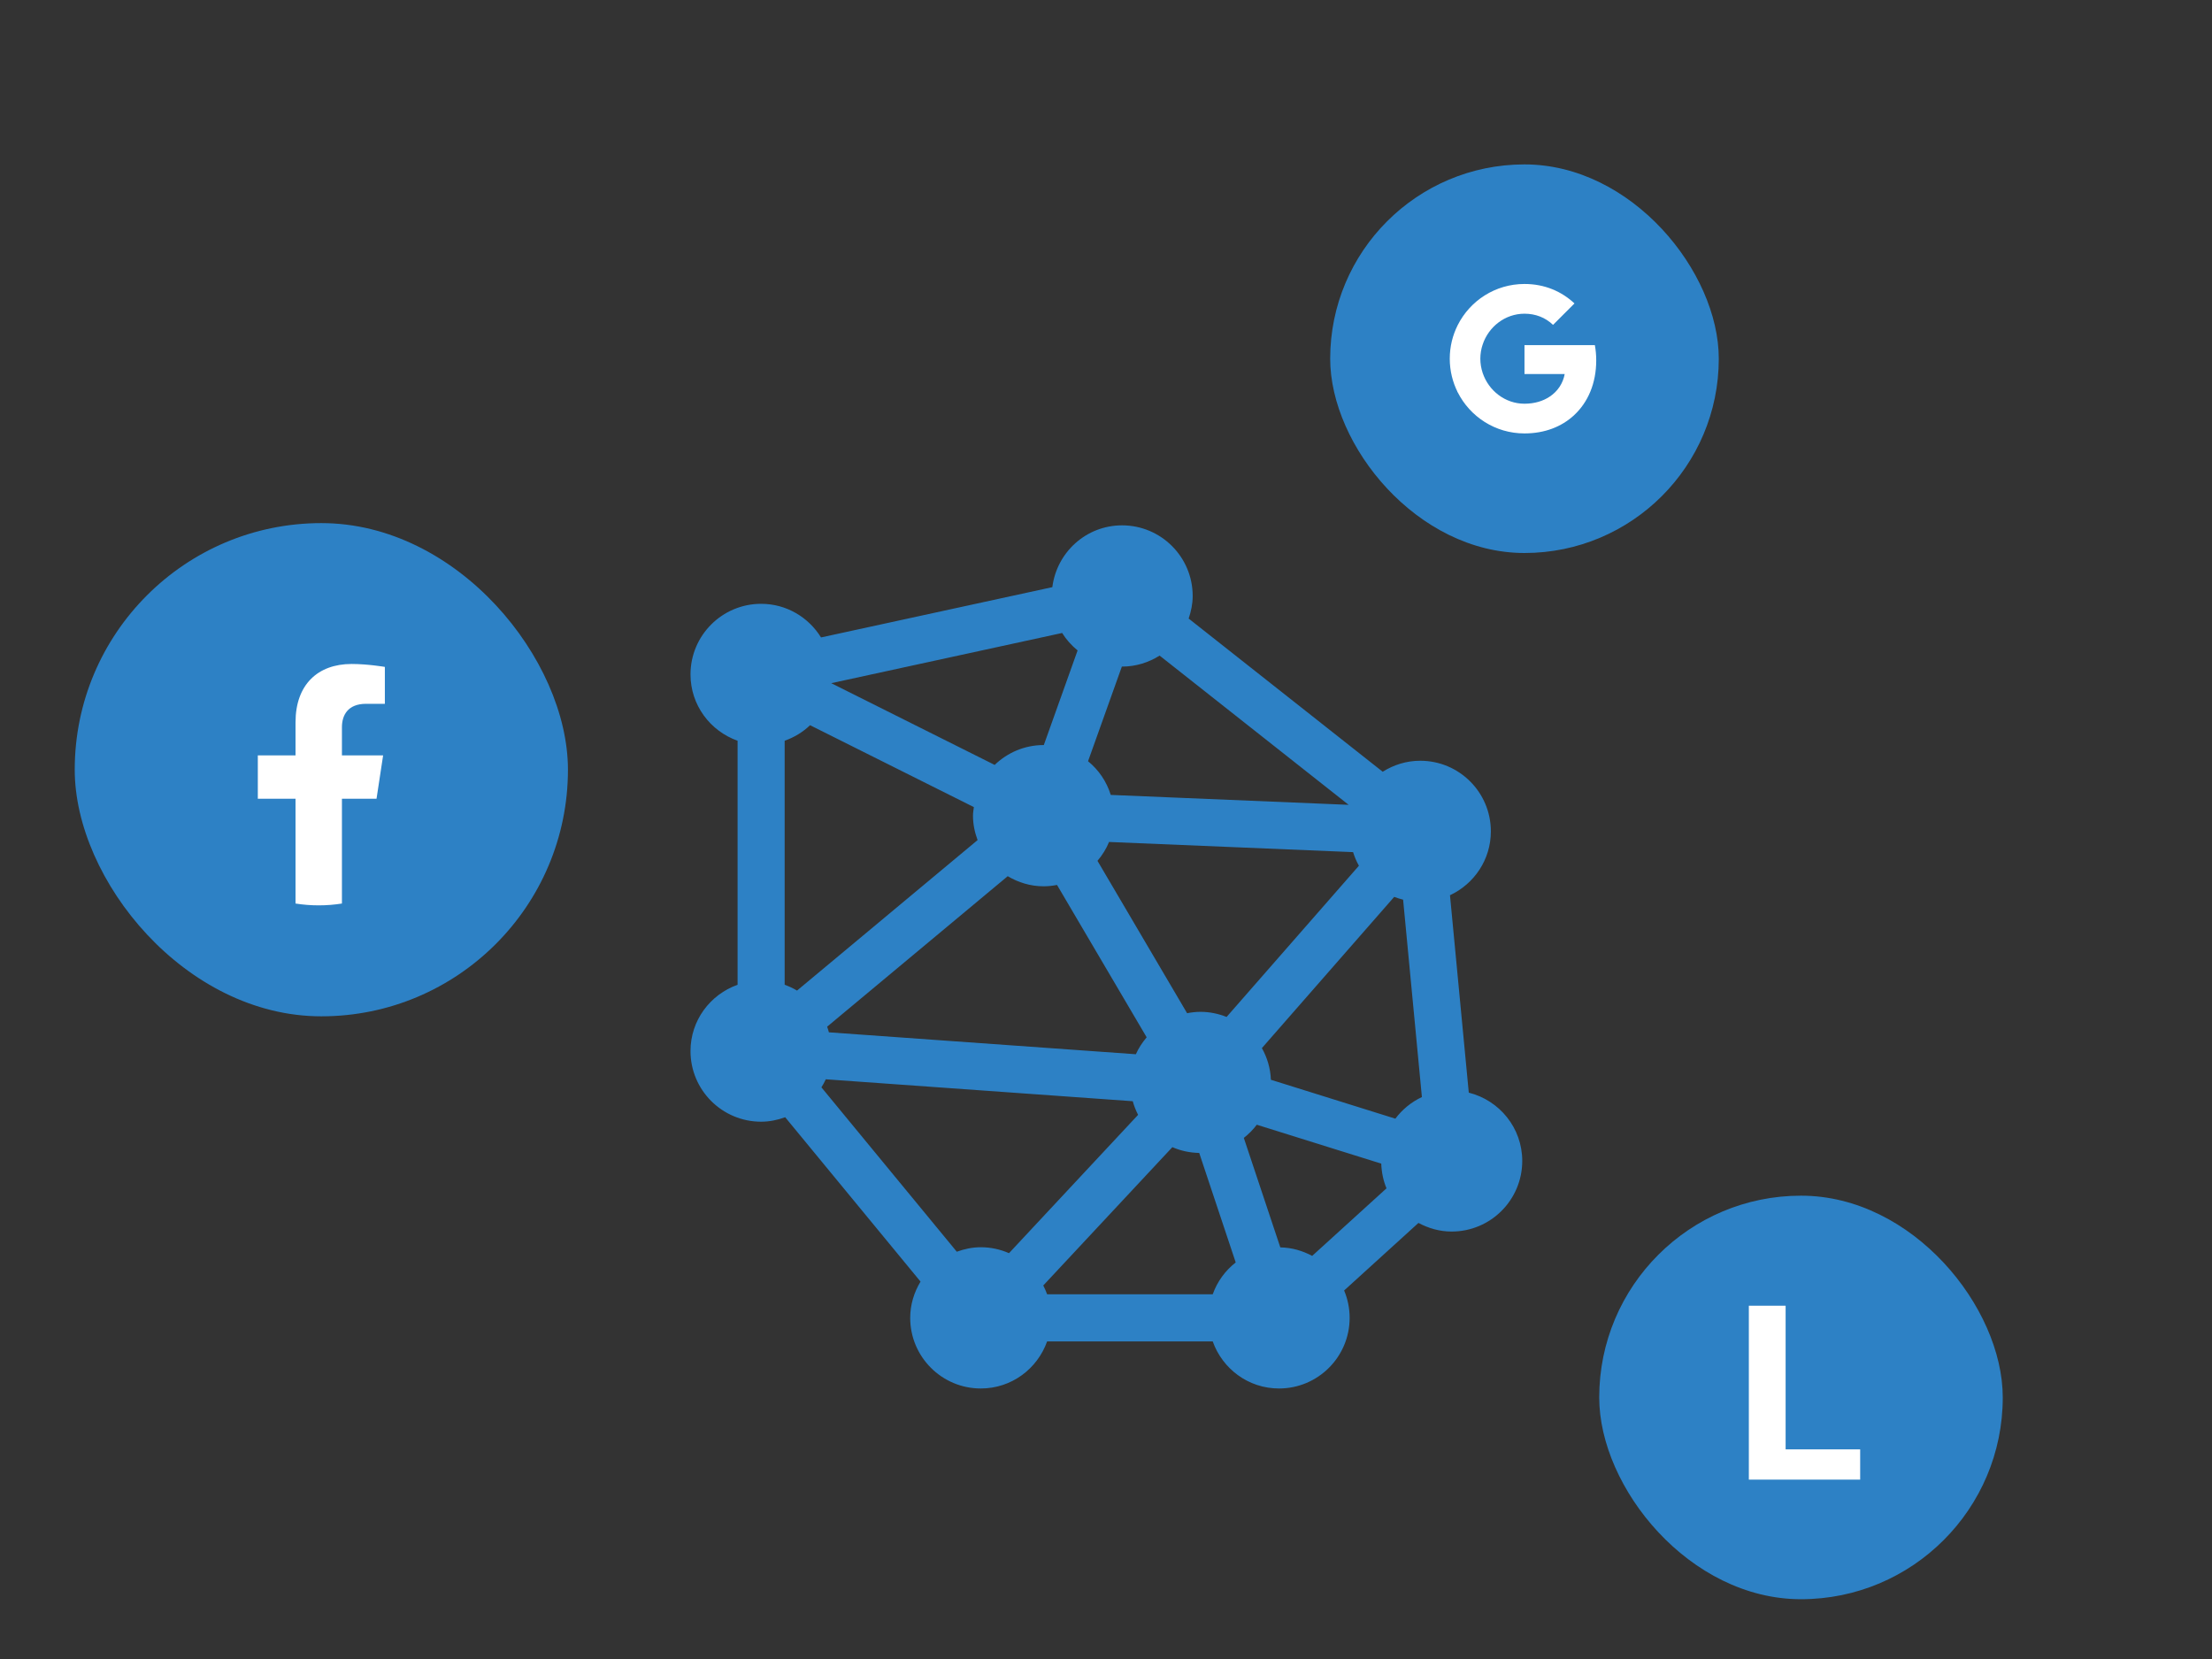
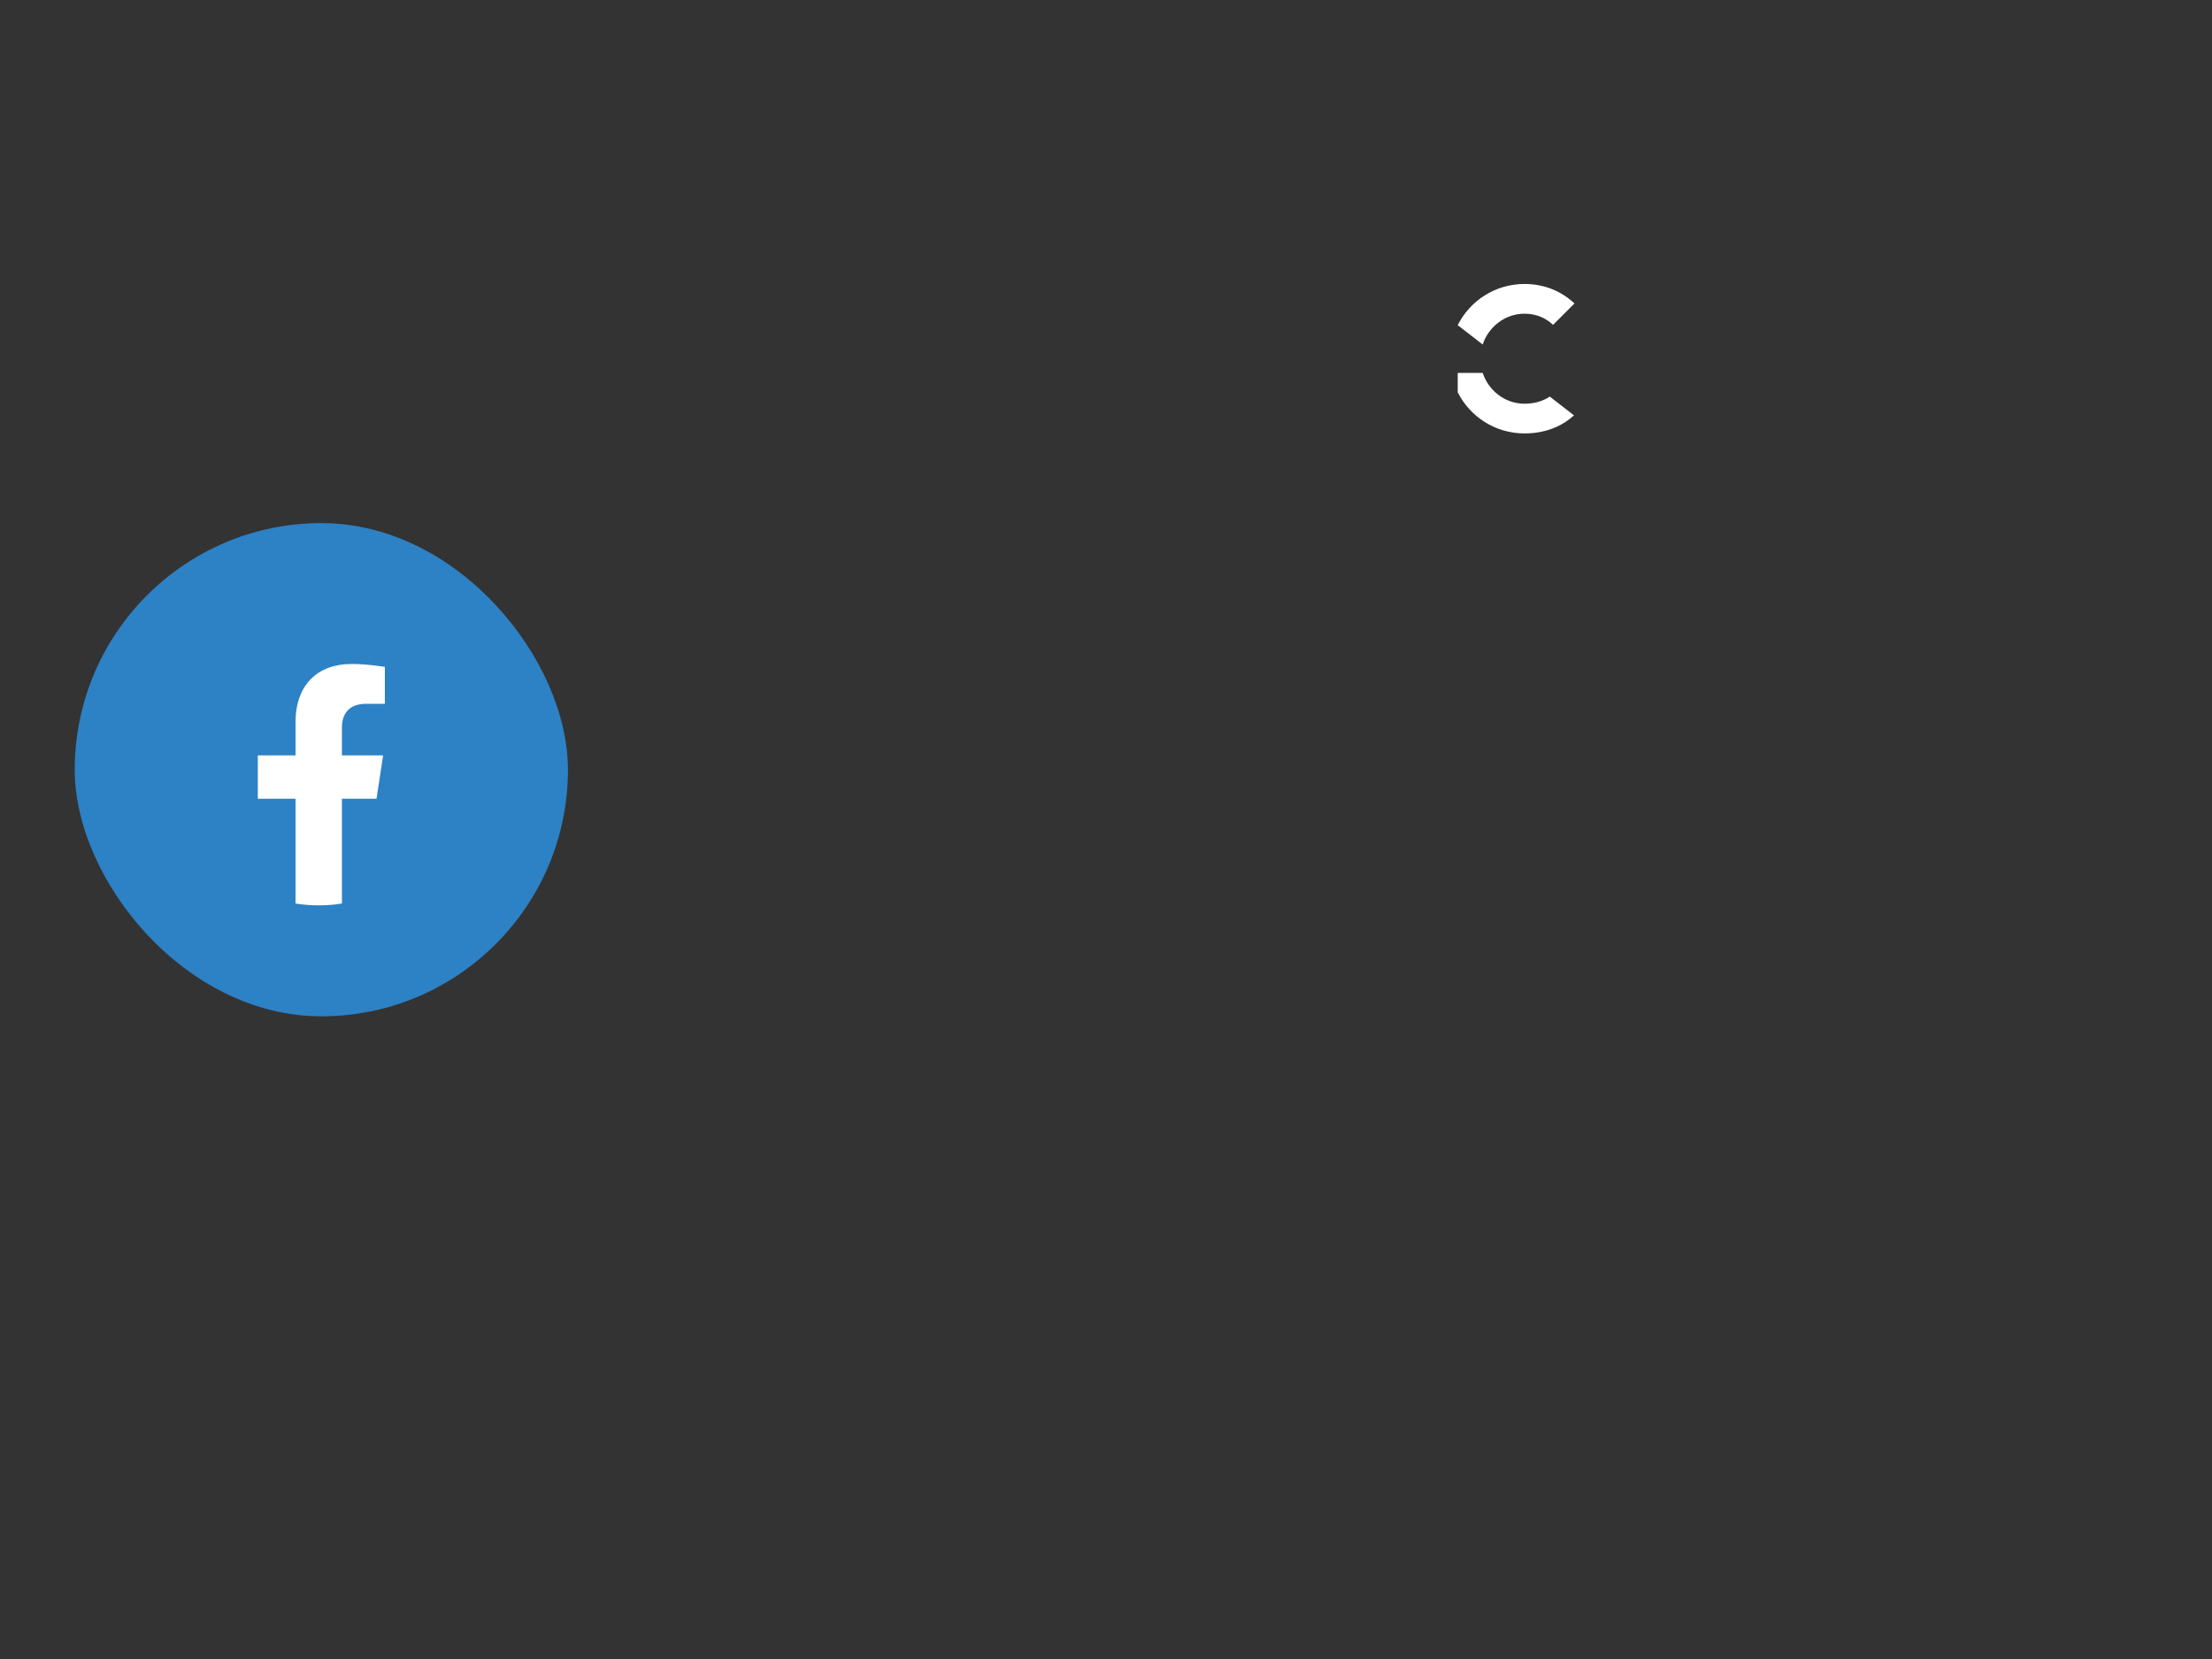
<svg xmlns="http://www.w3.org/2000/svg" width="148" height="111" viewBox="0 0 148 111" fill="none">
  <rect x="0" y="0" width="148" height="111" fill="#333333" stroke="none" />
  <mask id="mask0_1003_3728" style="mask-type:alpha" maskUnits="userSpaceOnUse" x="0" y="0" width="148" height="111">
    <rect width="148" height="111" fill="#C4C4C4" />
  </mask>
  <g mask="url(#mask0_1003_3728)">
-     <path d="M98.273 73.107L97.015 59.898C98.627 59.145 99.75 57.522 99.75 55.625C99.75 53.016 97.634 50.9 95.025 50.9C94.1 50.9 93.243 51.176 92.514 51.636L79.53 41.386C79.692 40.91 79.8 40.407 79.8 39.875C79.8 37.266 77.684 35.15 75.075 35.15C72.669 35.15 70.703 36.957 70.41 39.285L54.933 42.65C54.1 41.304 52.623 40.4 50.925 40.4C48.316 40.4 46.2 42.516 46.2 45.125C46.2 47.18 47.519 48.911 49.35 49.561V65.889C47.519 66.54 46.2 68.27 46.2 70.324C46.2 72.935 48.316 75.05 50.925 75.05C51.493 75.05 52.03 74.934 52.534 74.751L61.591 85.749C61.162 86.46 60.9 87.284 60.9 88.175C60.9 90.785 63.016 92.9 65.625 92.9C67.68 92.9 69.409 91.582 70.061 89.75H81.14C81.791 91.582 83.521 92.9 85.576 92.9C88.186 92.9 90.301 90.785 90.301 88.175C90.301 87.525 90.17 86.907 89.932 86.344L94.906 81.823C95.57 82.179 96.318 82.4 97.125 82.4C99.734 82.4 101.85 80.285 101.85 77.675C101.85 75.464 100.325 73.621 98.273 73.107ZM93.36 74.848L85.032 72.245C85.003 71.474 84.784 70.759 84.43 70.126L93.283 60.008C93.475 60.085 93.676 60.142 93.879 60.193L95.136 73.402C94.43 73.733 93.824 74.231 93.36 74.848ZM55.46 69.071C55.424 68.942 55.389 68.816 55.343 68.692L67.424 58.624C68.129 59.043 68.944 59.3 69.825 59.3C70.133 59.3 70.432 59.266 70.724 59.21L76.721 69.404C76.433 69.748 76.18 70.122 75.998 70.537L55.46 69.071ZM90.532 57.014C90.631 57.335 90.76 57.637 90.922 57.924L82.068 68.042C81.528 67.826 80.942 67.7 80.325 67.7C80.017 67.7 79.718 67.735 79.426 67.791L73.43 57.596C73.748 57.218 74.017 56.799 74.204 56.334L90.532 57.014ZM74.318 53.186C74.04 52.288 73.51 51.513 72.799 50.932L75.061 44.599C75.066 44.599 75.07 44.6 75.075 44.6C76 44.6 76.857 44.324 77.587 43.864L90.234 53.849L74.318 53.186ZM72.1 43.519L69.839 49.851C69.835 49.851 69.829 49.85 69.825 49.85C68.552 49.85 67.401 50.36 66.551 51.179L55.614 45.71L71.066 42.351C71.344 42.799 71.695 43.188 72.1 43.519ZM54.199 48.522L65.159 54.002C65.135 54.192 65.1 54.379 65.1 54.575C65.1 55.152 65.219 55.698 65.408 56.209L53.327 66.277C53.065 66.121 52.79 65.992 52.5 65.889V49.561C53.14 49.334 53.72 48.984 54.199 48.522ZM55.252 72.213L75.79 73.68C75.878 73.999 75.999 74.303 76.148 74.591L67.51 83.847C66.932 83.594 66.296 83.45 65.625 83.45C65.057 83.45 64.521 83.567 64.017 83.75L54.959 72.752C55.065 72.578 55.169 72.402 55.252 72.213ZM69.802 86.009L78.44 76.754C78.993 76.994 79.6 77.129 80.237 77.141L82.679 84.467C81.98 85.014 81.443 85.747 81.14 86.599H70.061C69.988 86.396 69.901 86.2 69.802 86.009ZM85.663 83.46L83.221 76.134C83.548 75.878 83.84 75.585 84.089 75.253L92.417 77.856C92.439 78.439 92.553 78.997 92.768 79.508L87.794 84.029C87.155 83.686 86.437 83.474 85.663 83.46Z" fill="#2D81C5" />
    <rect x="5" y="35" width="33" height="33" rx="16.5" fill="#2D81C5" />
    <path d="M25.193 53.441L25.634 50.54H22.878V48.658C22.878 47.864 23.262 47.09 24.496 47.09H25.75V44.621C25.75 44.621 24.613 44.425 23.526 44.425C21.256 44.425 19.773 45.814 19.773 48.329V50.54H17.25V53.441H19.773V60.453C20.279 60.534 20.797 60.575 21.325 60.575C21.853 60.575 22.371 60.534 22.878 60.453V53.441H25.193Z" fill="white" />
    <g clip-path="url(#clip0_1003_3728)">
      <rect x="107" y="80" width="27" height="27" rx="13.5" fill="#2D81C5" />
      <path d="M117.011 99V87.364H119.472V96.972H124.46V99H117.011Z" fill="white" />
    </g>
-     <rect x="89" y="11" width="26" height="26" rx="13" fill="#2D81C5" />
-     <path fill-rule="evenodd" clip-rule="evenodd" d="M106.8 24.113C106.8 23.759 106.768 23.418 106.709 23.091H102V25.025H104.691C104.575 25.65 104.223 26.18 103.693 26.534V27.788H105.309C106.255 26.918 106.8 25.636 106.8 24.113Z" fill="white" />
    <path fill-rule="evenodd" clip-rule="evenodd" d="M102 29C103.35 29 104.482 28.552 105.309 27.789L103.693 26.534C103.245 26.834 102.673 27.012 102 27.012C100.698 27.012 99.595 26.132 99.202 24.95H97.532V26.246C98.355 27.88 100.045 29 102 29Z" fill="white" />
-     <path fill-rule="evenodd" clip-rule="evenodd" d="M99.202 24.95C99.102 24.65 99.046 24.33 99.046 24C99.046 23.671 99.102 23.35 99.202 23.05V21.755H97.532C97.193 22.43 97 23.194 97 24C97 24.807 97.193 25.571 97.532 26.246L99.202 24.95Z" fill="white" />
    <path fill-rule="evenodd" clip-rule="evenodd" d="M102 20.989C102.734 20.989 103.393 21.241 103.911 21.736L105.345 20.302C104.479 19.495 103.348 19 102 19C100.045 19 98.355 20.12 97.532 21.755L99.202 23.05C99.595 21.868 100.698 20.989 102 20.989Z" fill="white" />
  </g>
  <defs>
    <clipPath id="clip0_1003_3728">
-       <rect x="107" y="80" width="27" height="27" rx="13.5" fill="white" />
-     </clipPath>
+       </clipPath>
  </defs>
</svg>